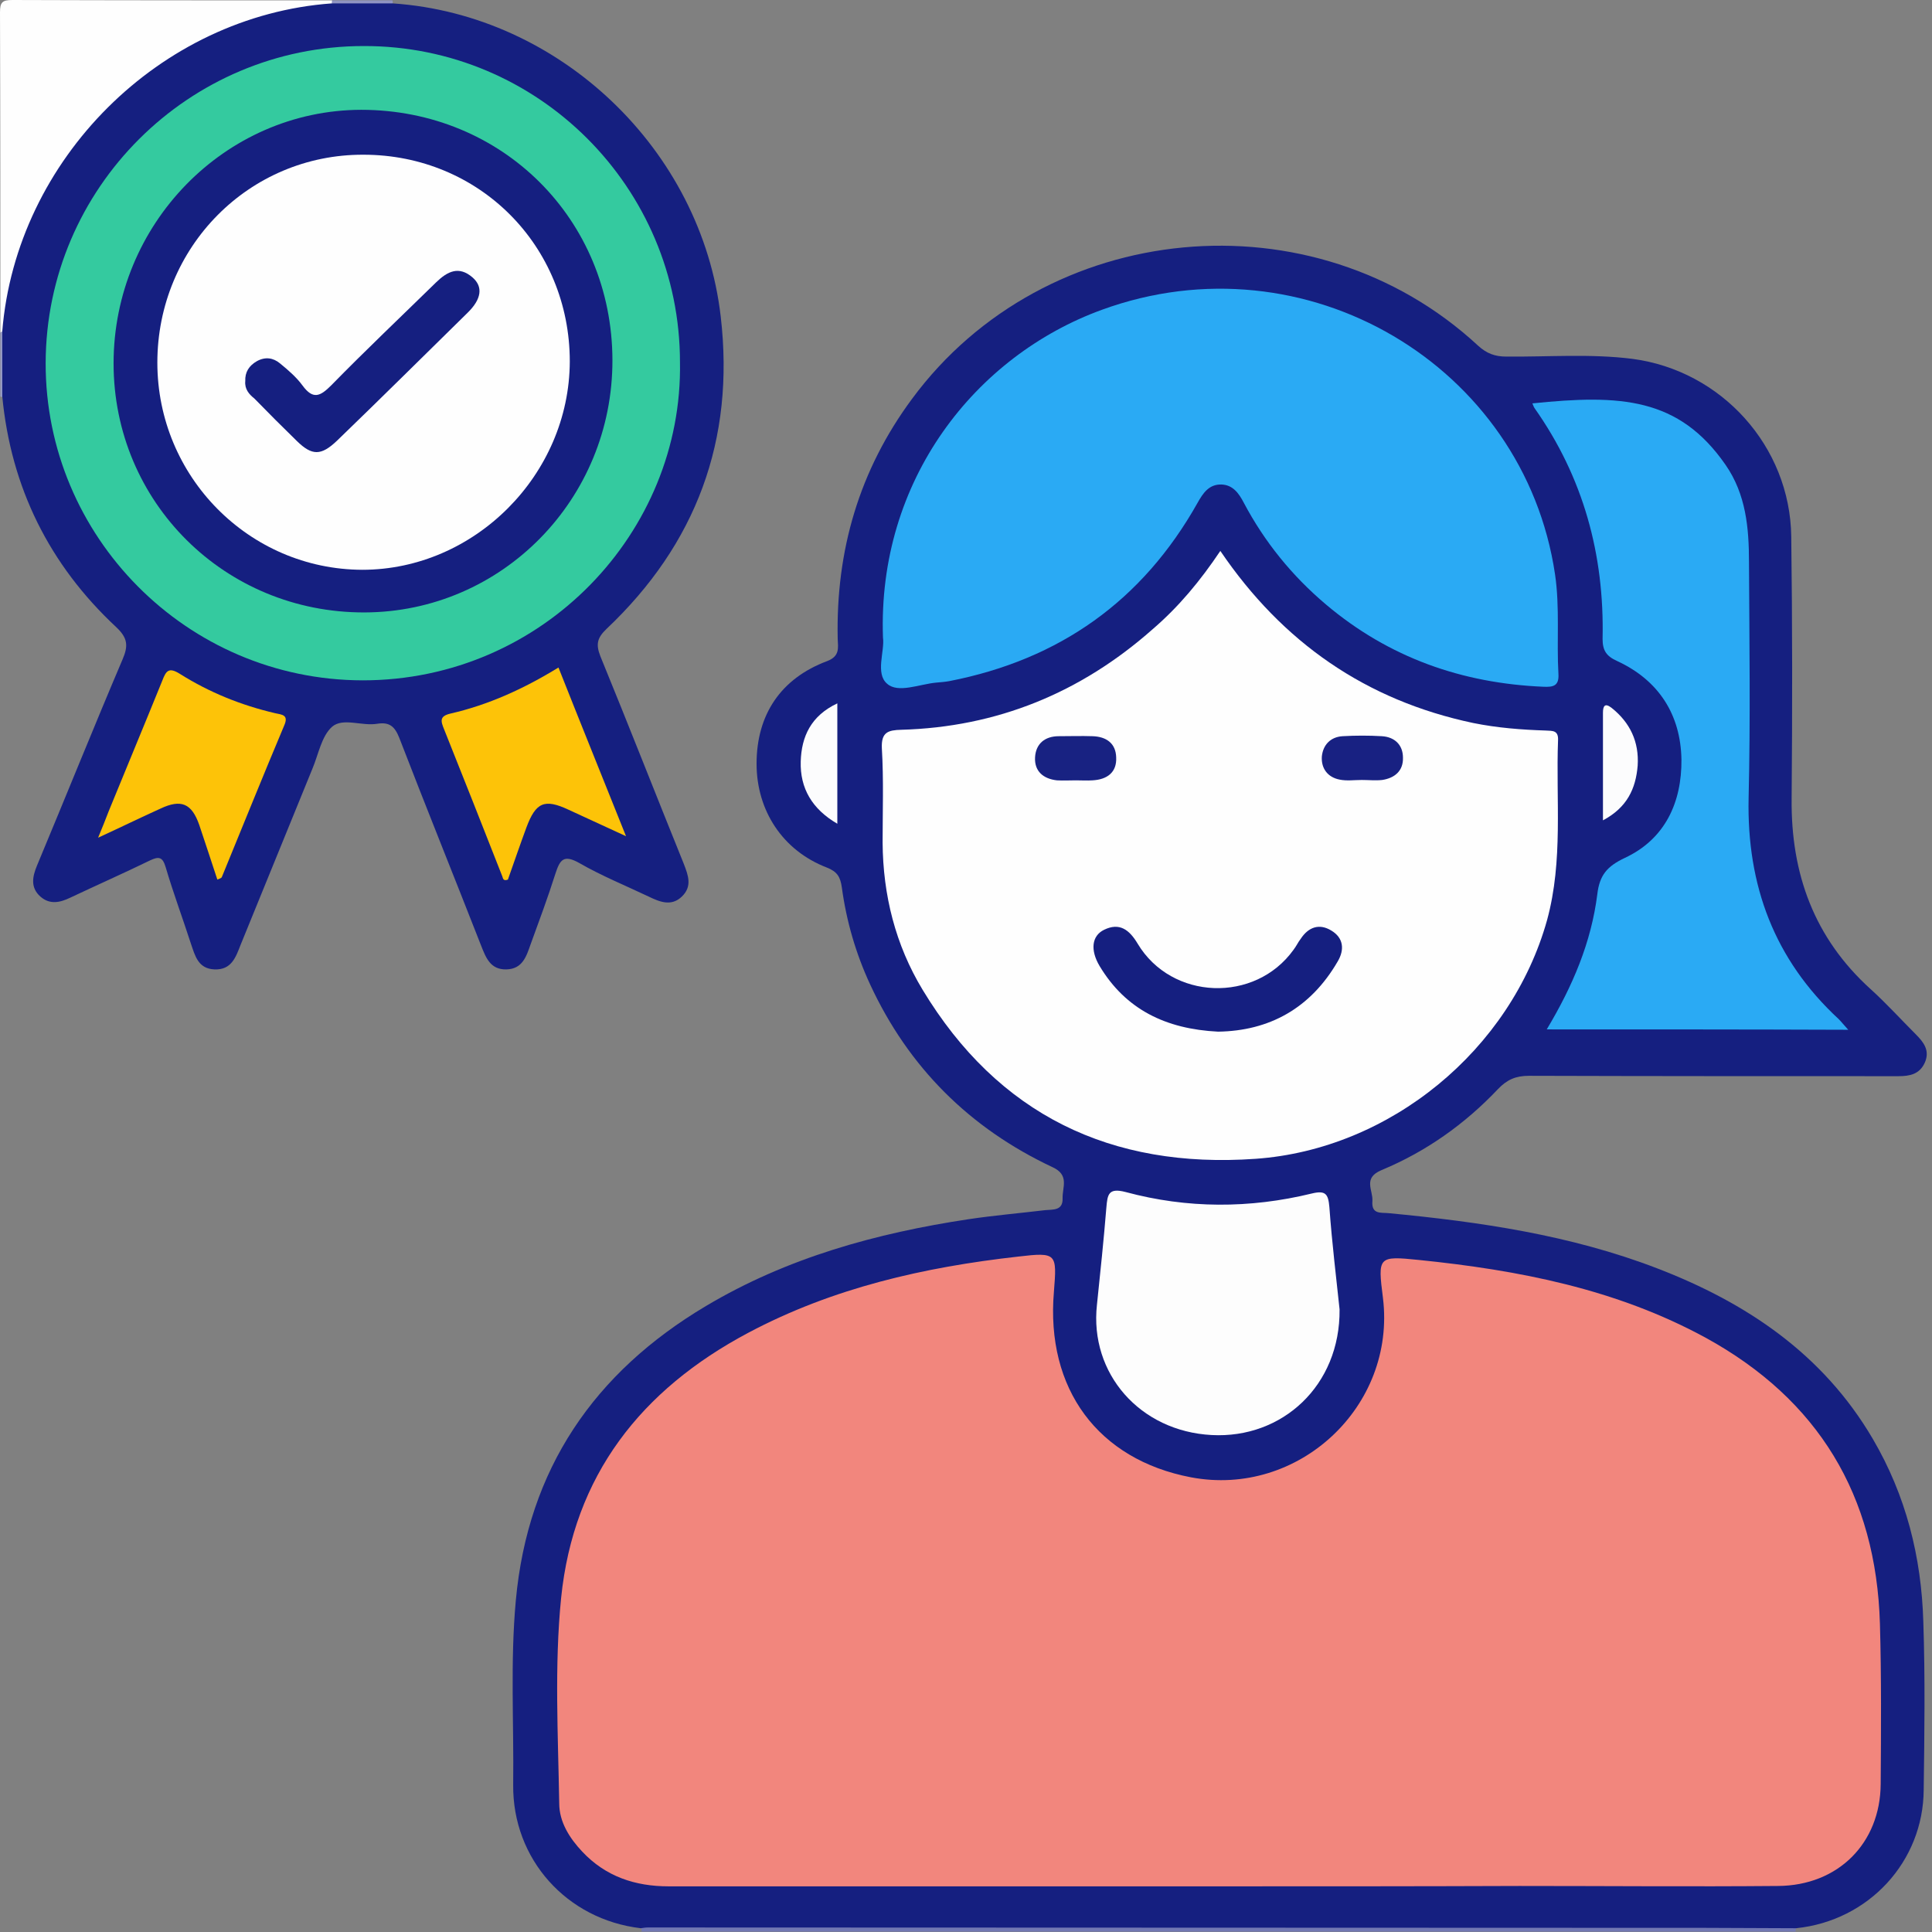
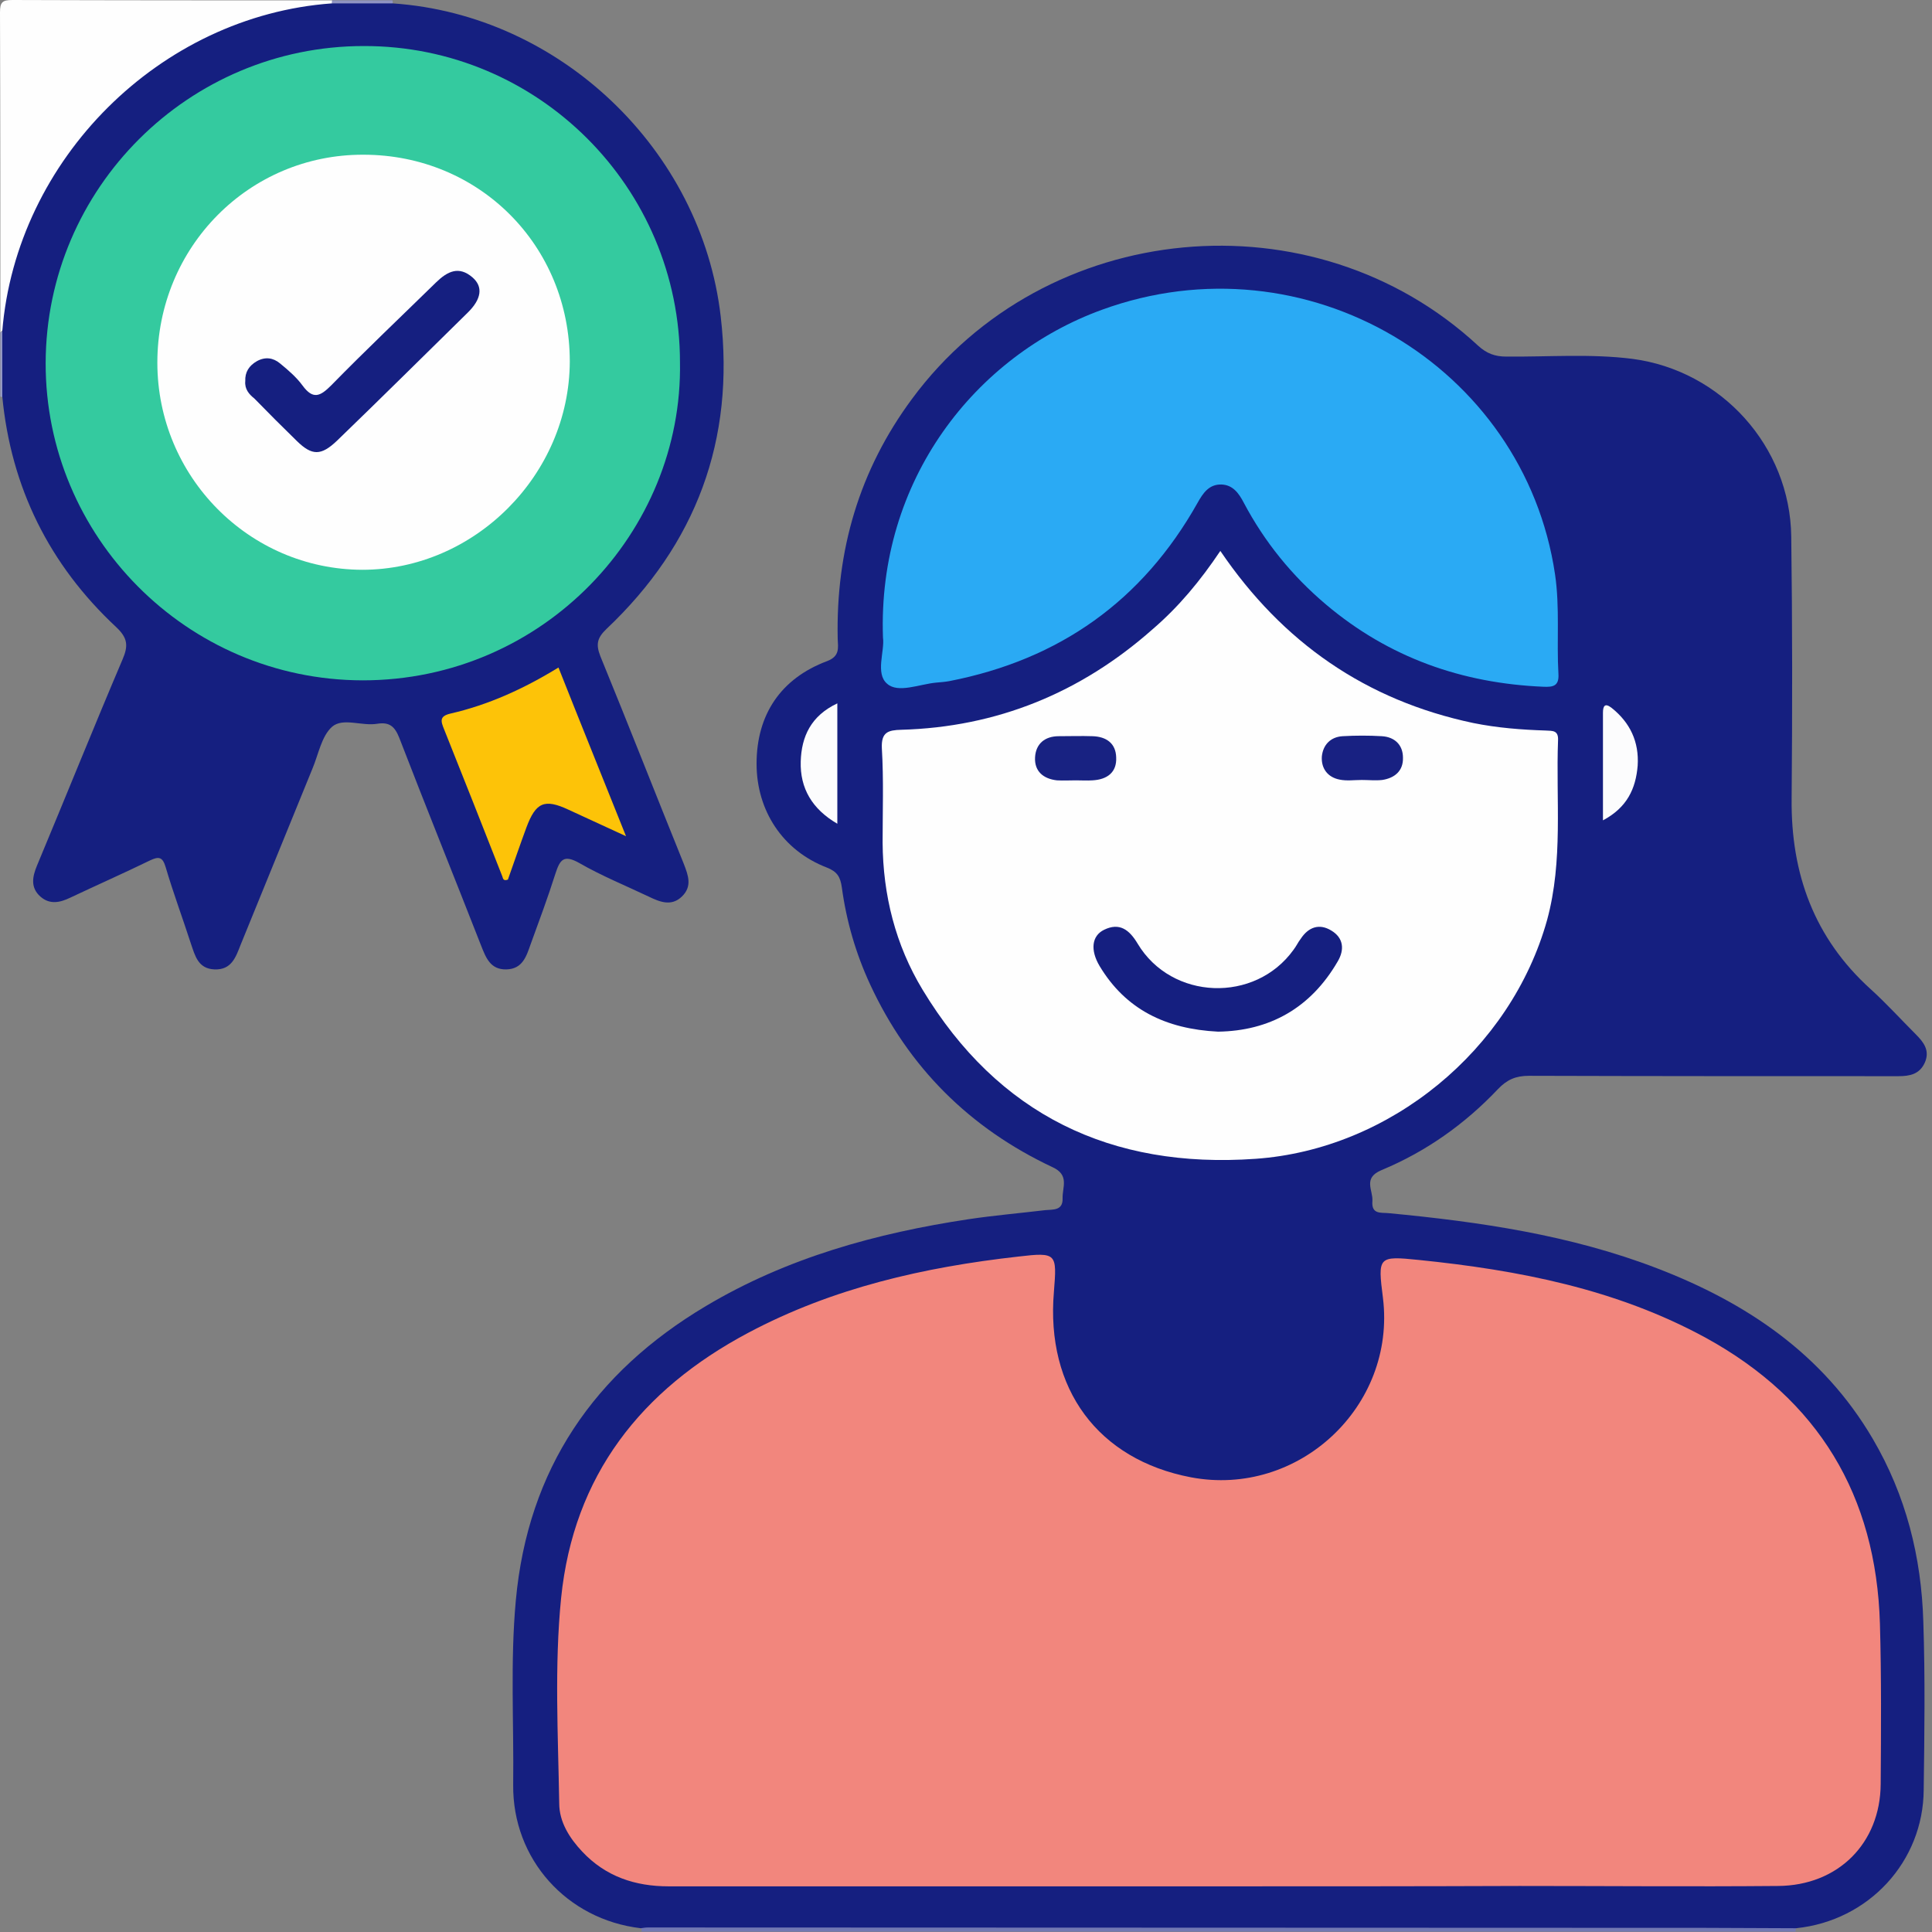
<svg xmlns="http://www.w3.org/2000/svg" width="512" height="512">
  <rect width="100%" height="100%" fill="#808080" stroke="none" />
  <g>
    <title>background</title>
    <rect fill="none" id="canvas_background" height="402" width="582" y="-1" x="-1" />
  </g>
  <g>
    <title>Layer 1</title>
-     <path fill="#fefefe" id="svg_3" d="m0.1,88.1c0,-28.3 0,-56.5 -0.1,-84.8c0,-2.7 0.6,-3.3 3.3,-3.3c28.2,0.1 56.5,0.1 84.7,0.1c0.3,0.5 0.3,0.9 -0.1,1.4c-2.4,1.3 -5.1,1.3 -7.7,1.8c-39,6.3 -70.7,38 -77,77c-0.4,2.6 -0.5,5.3 -1.8,7.7c-0.4,0.4 -0.8,0.4 -1.3,0.1z" class="st0" />
+     <path fill="#fefefe" id="svg_3" d="m0.1,88.1c0,-28.3 0,-56.5 -0.1,-84.8c0,-2.7 0.6,-3.3 3.3,-3.3c28.2,0.1 56.5,0.1 84.7,0.1c0.3,0.5 0.3,0.9 -0.1,1.4c-2.4,1.3 -5.1,1.3 -7.7,1.8c-0.4,2.6 -0.5,5.3 -1.8,7.7c-0.4,0.4 -0.8,0.4 -1.3,0.1z" class="st0" />
    <path fill="#7278b2" id="svg_4" d="m476,511c-0.1,0.3 -0.2,0.6 -0.1,0.9c-102,0 -203.9,0 -305.9,0c0.1,-0.3 0.1,-0.6 -0.1,-0.9c2.5,-2.4 5.6,-1.7 8.5,-1.7c40.6,-0.1 81.2,0 121.8,0c55.6,0 111.2,0 166.7,0c3.2,0 6.5,-0.8 9.1,1.7z" class="st1" />
    <path fill="#979cc6" id="svg_5" d="m0.1,88.1c0.2,-0.2 0.5,-0.3 0.8,-0.1c2.8,5.7 2.8,11.5 0,17.2l-0.4,0l-0.4,-0.1c0,-5.7 0,-11.4 0,-17z" class="st2" />
    <path fill="#8f94c2" id="svg_6" d="m87.9,0.9c0,-0.3 0.1,-0.6 0.1,-0.8c5.3,0 10.7,0 16,0c0.1,0.3 0.1,0.5 0.1,0.8c-5.3,2.8 -10.7,2.8 -16.2,0z" class="st3" />
    <path fill="#151f80" id="svg_7" d="m476,511c-8,0 -16,-0.1 -24,-0.1c-93.4,0 -186.8,-0.1 -280.2,-0.1c-0.7,0 -1.3,0.1 -2,0.2c-19.6,-2.3 -34,-18.3 -33.8,-38c0.2,-16.3 -0.8,-32.6 0.7,-48.9c3.2,-34.8 20.8,-60.4 50.4,-78c21.5,-12.8 45.1,-19.3 69.6,-23c6.7,-1 13.6,-1.6 20.3,-2.4c2,-0.2 4.7,0.2 4.6,-3.1c-0.1,-3 1.9,-6.2 -2.7,-8.3c-21.9,-10.3 -38.1,-26.4 -48.3,-48.4c-3.8,-8.2 -6.3,-16.8 -7.5,-25.7c-0.4,-2.8 -1.2,-4.2 -4,-5.3c-11.7,-4.5 -18.6,-15.1 -18.6,-27.5c0,-13 6.4,-22.6 18.7,-27.2c3.4,-1.3 2.9,-3.5 2.8,-5.9c-0.5,-23.4 5.7,-44.7 19.7,-63.6c35.3,-47.8 106.4,-54.5 150,-14.1c2.3,2.1 4.5,2.9 7.5,2.9c11.1,0.1 22.3,-0.8 33.4,0.6c23.6,3.1 41.8,23.2 42.1,47.1c0.3,23.1 0.3,46.3 0.1,69.5c-0.2,19.9 6,36.9 20.9,50.4c4.2,3.8 8,8 12,12c2.1,2.1 3.8,4.3 2.4,7.5c-1.4,3.1 -4,3.6 -7,3.6c-32.6,0 -65.3,0 -97.9,-0.1c-3.5,0 -5.8,1 -8.2,3.5c-8.8,9.3 -19.1,16.6 -30.9,21.5c-5,2.1 -2.2,5.3 -2.4,8.2c-0.3,3.6 2.3,3 4.3,3.2c24.2,2.3 48.2,5.8 71.1,14.6c23.7,9.1 44,22.7 57.2,45.2c8.8,15 12.9,31.3 13.4,48.5c0.5,14.8 0.3,29.6 0.1,44.5c-0.1,19 -14.5,34.7 -33.8,36.7z" class="st4" />
    <path fill="#151f80" id="svg_8" d="m87.9,0.9c5.4,0 10.8,0 16.2,0c44.3,3 81.8,38.8 86.9,83c3.8,32.7 -6.5,60.3 -30.3,82.8c-2.5,2.4 -2.8,4.1 -1.6,7.2c7.5,18.3 14.7,36.7 22.1,55c1.2,3.1 2.3,6 -0.5,8.7c-2.8,2.7 -5.9,1.4 -8.8,0c-6.1,-2.9 -12.5,-5.5 -18.4,-8.9c-4.1,-2.3 -5.1,-0.9 -6.3,2.8c-2,6.3 -4.3,12.5 -6.6,18.8c-1.1,3.1 -2.1,6.5 -6.4,6.6c-4.2,0.1 -5.4,-3 -6.7,-6.3c-7.2,-18.4 -14.6,-36.7 -21.7,-55.1c-1.2,-3 -2.6,-4.2 -5.8,-3.7c-4.1,0.7 -9.1,-1.7 -12,0.8c-2.8,2.5 -3.6,7.3 -5.2,11.1c-6.3,15.5 -12.7,31.1 -19,46.6c-1.3,3.3 -2.4,6.8 -7,6.6c-4.3,-0.2 -5.1,-3.6 -6.2,-6.8c-2.2,-6.8 -4.7,-13.5 -6.7,-20.3c-0.8,-2.7 -1.8,-2.9 -4.1,-1.8c-7,3.4 -14.2,6.6 -21.2,9.9c-2.7,1.3 -5.4,1.9 -7.9,-0.3c-2.7,-2.4 -2.1,-5.3 -0.9,-8.2c7.6,-18.2 15,-36.6 22.7,-54.7c1.5,-3.5 1.4,-5.6 -1.7,-8.5c-17.7,-16.5 -27.9,-37 -30.2,-61.2c0,-5.7 0,-11.5 0,-17.2c3.7,-45.6 41.8,-83.6 87.3,-86.9z" class="st4" />
    <path fill="#f2867d" id="svg_9" d="m323.1,499.9c-48.6,0 -97.3,0 -145.9,0c-8.9,0 -16.7,-2.6 -22.9,-9.2c-3.4,-3.6 -6.1,-7.9 -6.1,-12.8c-0.3,-18.1 -1.3,-36.4 0.5,-54.4c3.3,-32.5 21.2,-55.2 49.6,-70.3c22.4,-11.9 46.6,-17.4 71.6,-20.2c10.2,-1.2 10.2,-0.8 9.4,9.3c-2.2,25.8 11.7,44.5 36.3,49.2c28.5,5.4 54.4,-18.8 50.9,-47.5c-1.4,-11 -1.3,-11.2 9.5,-10.1c26.5,2.7 52.3,7.7 76,20.6c29.9,16.4 45.2,41.8 46.2,75.8c0.4,14.1 0.3,28.3 0.2,42.5c-0.1,15.7 -11.3,26.9 -27.2,27c-22.8,0.2 -45.6,0 -68.5,0c-26.6,0.1 -53.1,0.1 -79.6,0.1z" class="st5" />
    <path fill="#fefefe" id="svg_10" d="m323.4,146c16.5,24.3 38.6,39.6 67,45.6c6.4,1.3 12.9,1.8 19.3,2c1.7,0.1 3.3,-0.1 3.2,2.5c-0.6,15.9 1.4,31.9 -2.9,47.7c-9.6,34.4 -41.6,60.8 -77.3,63.3c-38.3,2.7 -68.2,-11.7 -88.2,-44.8c-7.2,-11.9 -10.5,-25.1 -10.6,-39c0,-8.3 0.3,-16.7 -0.2,-25c-0.2,-4.3 1.7,-4.8 5.1,-4.9c25.4,-0.7 47.6,-9.8 66.6,-26.6c7,-6 12.7,-12.9 18,-20.8z" class="st0" />
    <path fill="#2aaaf4" id="svg_11" d="m234,169c-1.5,-41.8 24.5,-74.7 58,-86.9c54,-19.7 111.9,14.8 120.1,70.1c1.3,8.8 0.4,17.6 0.9,26.4c0.2,3.2 -1.4,3.5 -3.9,3.4c-21.6,-0.9 -41,-7.7 -57.7,-21.8c-9,-7.6 -16.3,-16.6 -21.8,-27c-1.3,-2.5 -2.9,-4.7 -5.9,-4.8c-3.3,-0.1 -4.9,2.3 -6.3,4.8c-14.6,26 -36.6,41.6 -65.8,47.3c-1.1,0.2 -2.3,0.3 -3.5,0.4c-4.4,0.4 -10.1,2.9 -13,0.3c-3.2,-2.7 -0.6,-8.7 -1.1,-12.2z" class="st6" />
-     <path fill="#2aaaf4" id="svg_12" d="m409.9,272.8c6.9,-11.5 11.8,-23.1 13.4,-35.8c0.6,-5.1 2.6,-7.4 7.2,-9.6c10.8,-5 15.2,-14.8 15.1,-26.1c-0.2,-11.9 -6,-21 -17,-26.1c-2.9,-1.3 -3.9,-2.8 -3.9,-5.9c0.5,-22.3 -5.1,-42.8 -18,-61.1c-0.3,-0.4 -0.4,-0.9 -0.6,-1.3c23.3,-2.4 38.8,-1.6 51.2,16.3c5.4,7.8 6.2,16.7 6.2,25.8c0.1,20.8 0.4,41.7 -0.1,62.5c-0.5,23.1 6.8,42.8 23.9,58.6c0.7,0.7 1.3,1.5 2.5,2.8c-26.7,-0.1 -53,-0.1 -79.9,-0.1z" class="st6" />
-     <path fill="#fdfdfd" id="svg_13" d="m355,347c0.2,20.2 -15.2,34.3 -33.9,33.3c-19,-1 -32.4,-16.3 -30.4,-34.5c0.9,-8.6 1.8,-17.2 2.5,-25.8c0.3,-3.4 0.5,-5.3 5.1,-4.1c16.3,4.4 32.9,4.4 49.3,0.4c3.7,-0.9 4.4,0.1 4.7,3.6c0.7,9.7 1.9,19.4 2.7,27.1z" class="st7" />
    <path fill="#fcfcfd" id="svg_14" d="m221.9,218.3c-6.7,-3.9 -9.9,-9.4 -9.7,-16.5c0.2,-6.6 2.7,-12.1 9.7,-15.4c0,10.7 0,21 0,31.9z" class="st8" />
    <path fill="#fcfcfd" id="svg_15" d="m424.8,217.4c0,-10 0,-19.2 0,-28.5c0,-1.8 0.5,-2.7 2.3,-1.3c4.9,3.9 7.3,9 6.9,15.3c-0.5,6.1 -2.8,11.1 -9.2,14.5z" class="st8" />
    <path fill="#34ca9f" id="svg_16" d="m180.2,96c0.8,44.9 -36.2,84.3 -84.1,84.3c-46.7,-0.1 -84.1,-38.2 -84,-84.1c0.1,-46.3 37.9,-84 84.3,-84c46.2,-0.1 83.8,37.5 83.8,83.8z" class="st9" />
-     <path fill="#fdc308" id="svg_17" d="m57.6,233.1c-1.6,-4.9 -3.2,-9.7 -4.8,-14.5c-2,-5.7 -4.8,-6.9 -10.3,-4.3c-5.1,2.3 -10.2,4.8 -16.5,7.7c1.2,-2.9 2,-4.9 2.8,-7c4.7,-11.5 9.5,-23 14.2,-34.6c1,-2.6 1.7,-3.7 4.7,-1.8c7.8,4.9 16.2,8.3 25.2,10.4c1.8,0.4 3.7,0.4 2.4,3.3c-5.6,13.3 -11,26.7 -16.5,40.1c-0.1,0.3 -0.5,0.4 -1.2,0.7z" class="st10" />
    <path fill="#fdc308" id="svg_18" d="m148,176.9c5.9,14.9 11.7,29.2 17.9,44.7c-5.8,-2.7 -10.5,-4.8 -15.2,-7c-6.4,-3 -8.7,-2 -11.2,4.7c-1.7,4.6 -3.3,9.3 -4.9,13.8c-1.3,0.5 -1.3,-0.4 -1.5,-0.9c-5.1,-13 -10.2,-25.9 -15.4,-38.9c-0.9,-2.2 -1.3,-3.5 1.7,-4.2c10,-2.3 19.3,-6.5 28.6,-12.2z" class="st10" />
    <path fill="#151f80" id="svg_19" d="m322.8,273.4c-13.9,-0.7 -24.5,-5.9 -31.4,-17.4c-2.5,-4.2 -2.1,-8 1.2,-9.6c4.1,-2 6.7,0 8.9,3.7c9,15 31.1,15.8 41.3,1.6c0.7,-0.9 1.2,-2 1.9,-2.9c2.1,-3.2 5,-4.1 8.1,-2.2c3.2,1.9 3.6,5 1.7,8.2c-7.2,12.4 -18.1,18.4 -31.7,18.6z" class="st4" />
    <path fill="#182282" id="svg_20" d="m285.1,206.8c-1.7,0 -3.3,0.1 -5,0c-3.6,-0.4 -6,-2.4 -5.8,-6.1c0.2,-3.6 2.6,-5.6 6.3,-5.6c3,0 6,-0.1 8.9,0c3.7,0.1 6.2,1.9 6.3,5.6c0.2,4 -2.4,5.9 -6.3,6.1c-1.4,0.1 -2.9,0 -4.4,0c0,0 0,0 0,0z" class="st11" />
    <path fill="#182182" id="svg_21" d="m360.9,206.7c-2,0 -4,0.3 -5.9,-0.1c-3.1,-0.6 -4.9,-2.9 -4.7,-6.1c0.3,-3.1 2.3,-5.2 5.5,-5.4c3.5,-0.2 7,-0.2 10.4,0c3.4,0.2 5.6,2.3 5.6,5.7c0.1,3.5 -2.2,5.4 -5.5,5.9c-1.8,0.2 -3.6,0 -5.4,0c0,0.1 0,0 0,0z" class="st12" />
-     <path fill="#151f80" id="svg_22" d="m162.3,95.4c0.1,36.9 -29.3,66.8 -65.7,66.9c-37,0.1 -66.5,-29.2 -66.5,-66c0,-36.9 29.5,-67.1 65.6,-67.2c37.4,0 66.5,29 66.6,66.3z" class="st4" />
    <path fill="#fefefe" id="svg_23" d="m41.7,96.1c0,-30.6 24.3,-55.2 54.6,-55.1c30.7,0 54.7,24.1 54.7,54.8c-0.1,30 -25.2,55.2 -55,55.2c-30,-0.1 -54.3,-24.7 -54.3,-54.9z" class="st0" />
    <path fill="#151f80" id="svg_24" d="m65,101c-0.1,-2.4 1,-4.1 3.1,-5.3c2.2,-1.2 4.3,-0.9 6.1,0.6c2.2,1.8 4.4,3.7 6,5.9c2.8,3.8 4.7,2.8 7.6,-0.1c9.1,-9.3 18.5,-18.2 27.8,-27.3c3,-2.9 6,-4.4 9.6,-1.3c2.9,2.5 2.4,5.8 -1.3,9.4c-11.5,11.3 -23,22.7 -34.6,33.9c-4.2,4 -6.6,4 -10.6,0.1c-3.8,-3.7 -7.6,-7.5 -11.3,-11.3c-1.4,-1.1 -2.6,-2.5 -2.4,-4.6z" class="st4" />
  </g>
</svg>